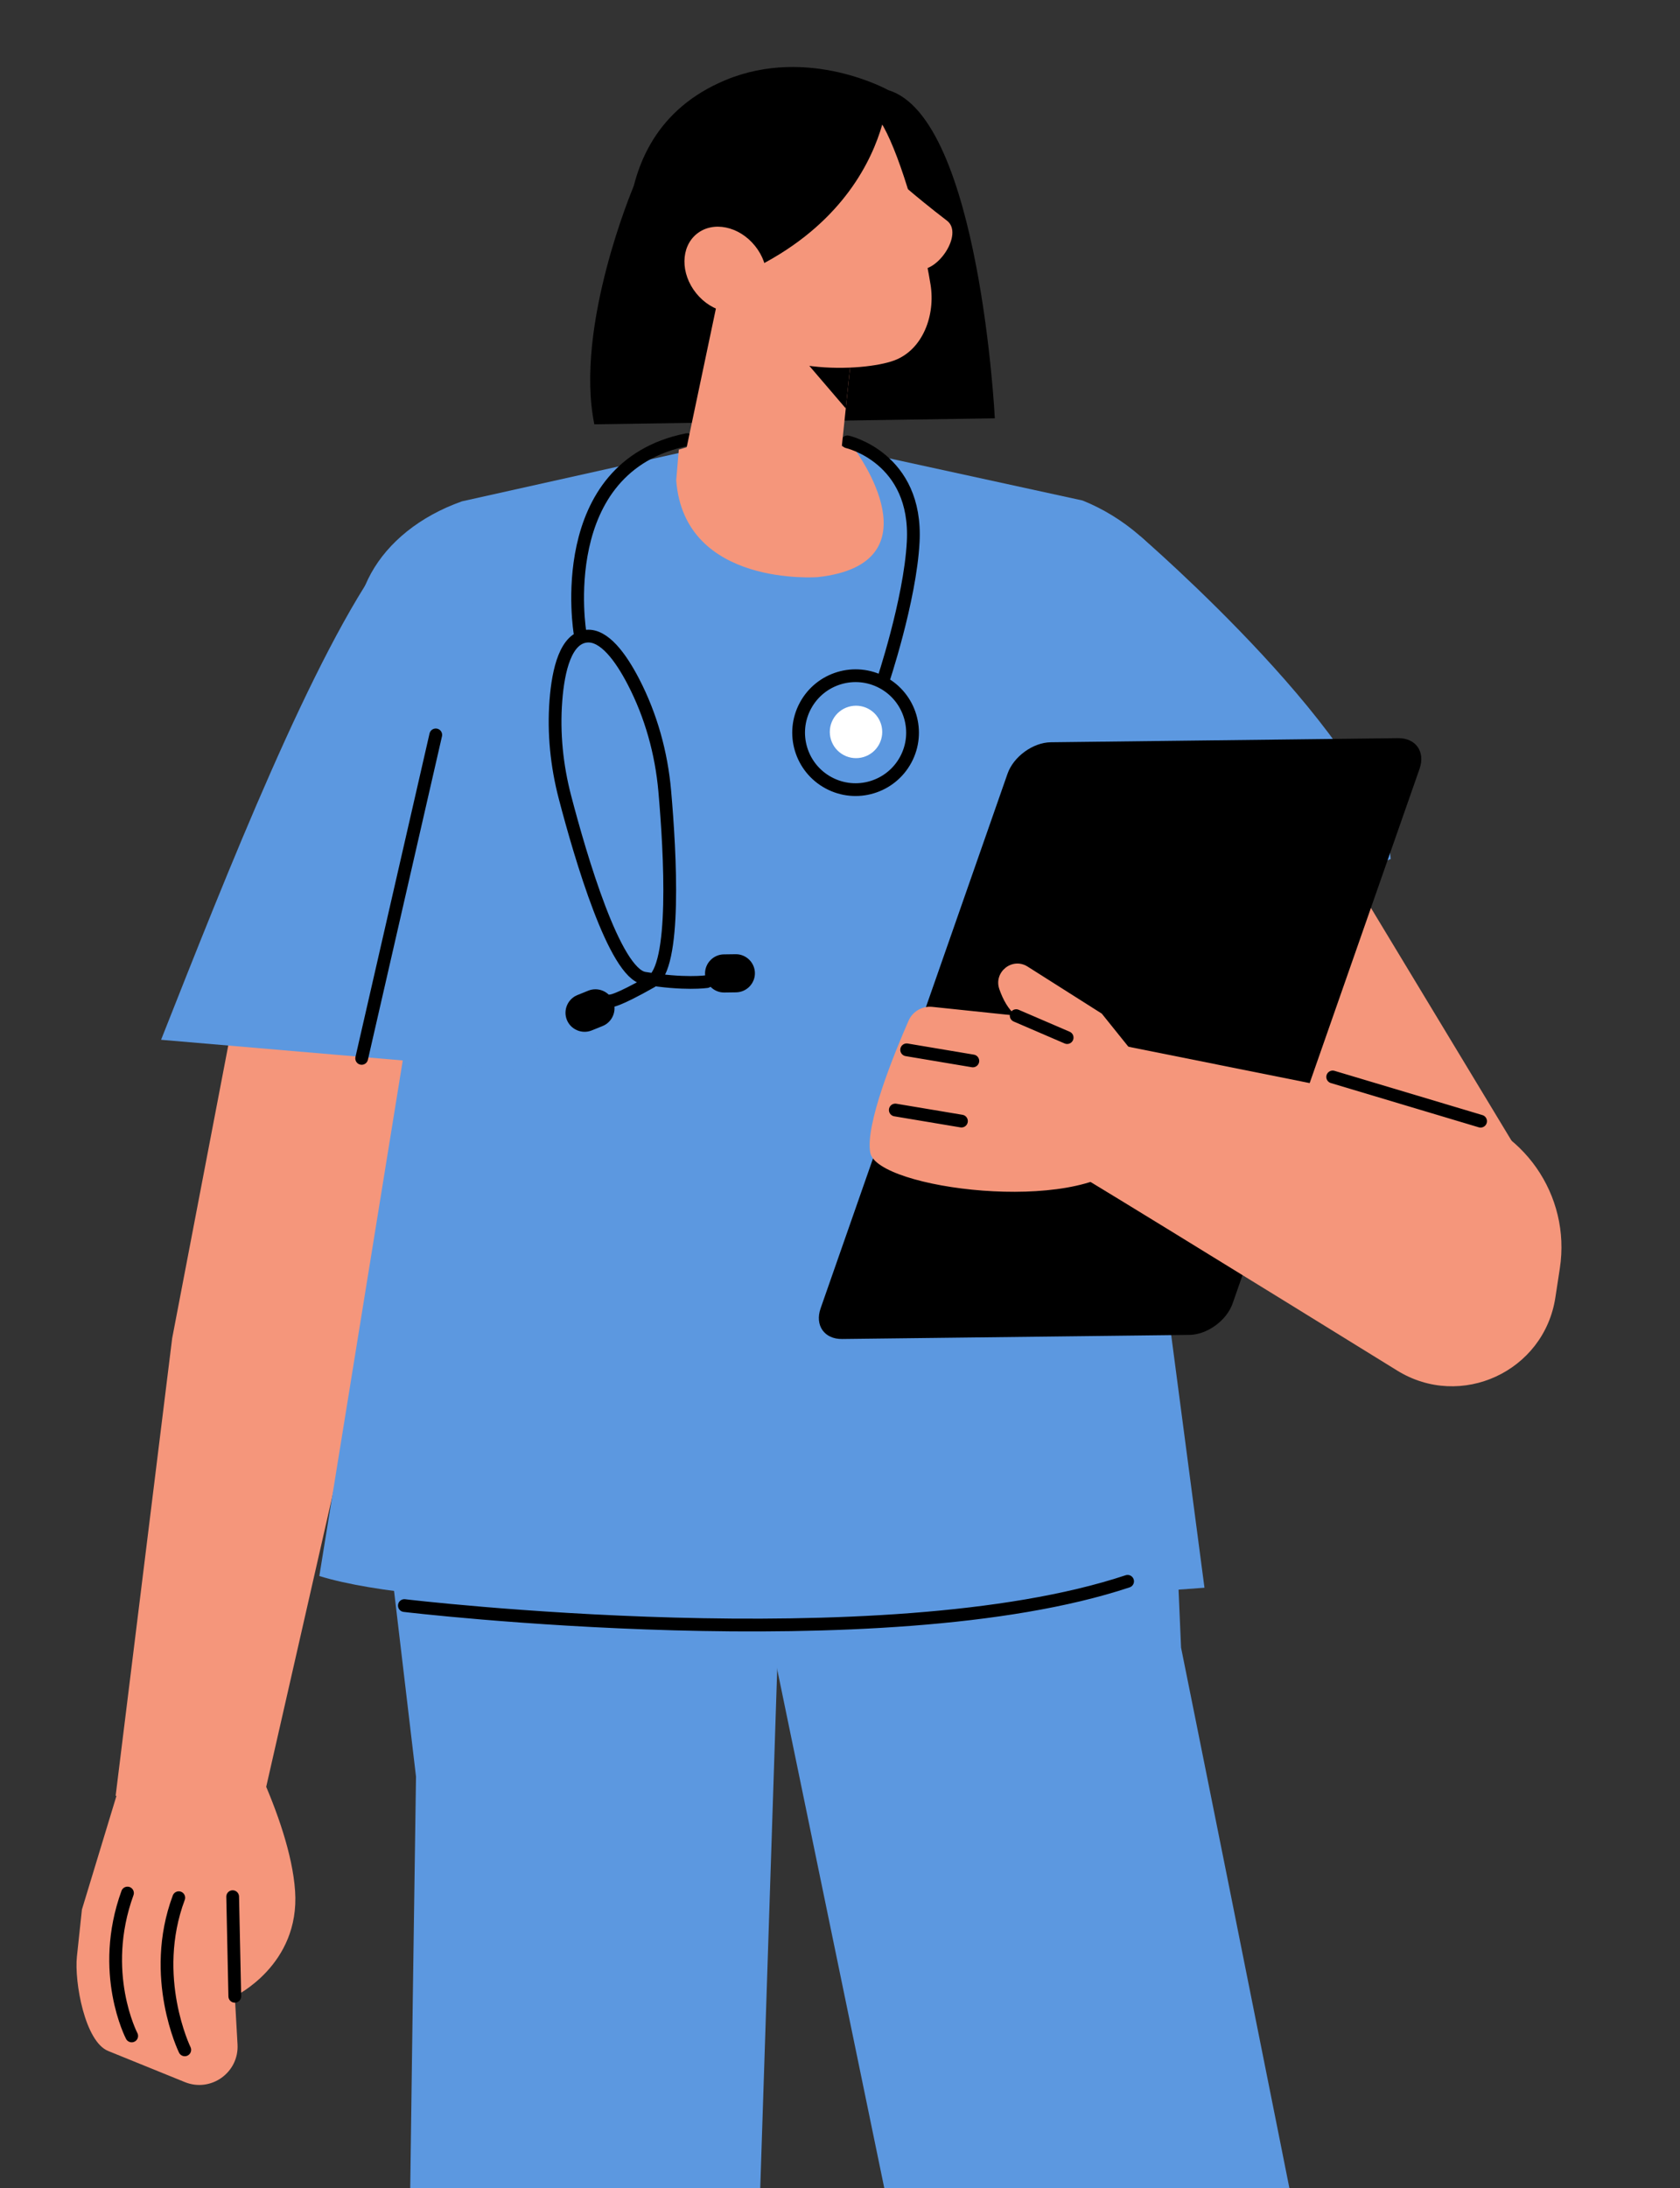
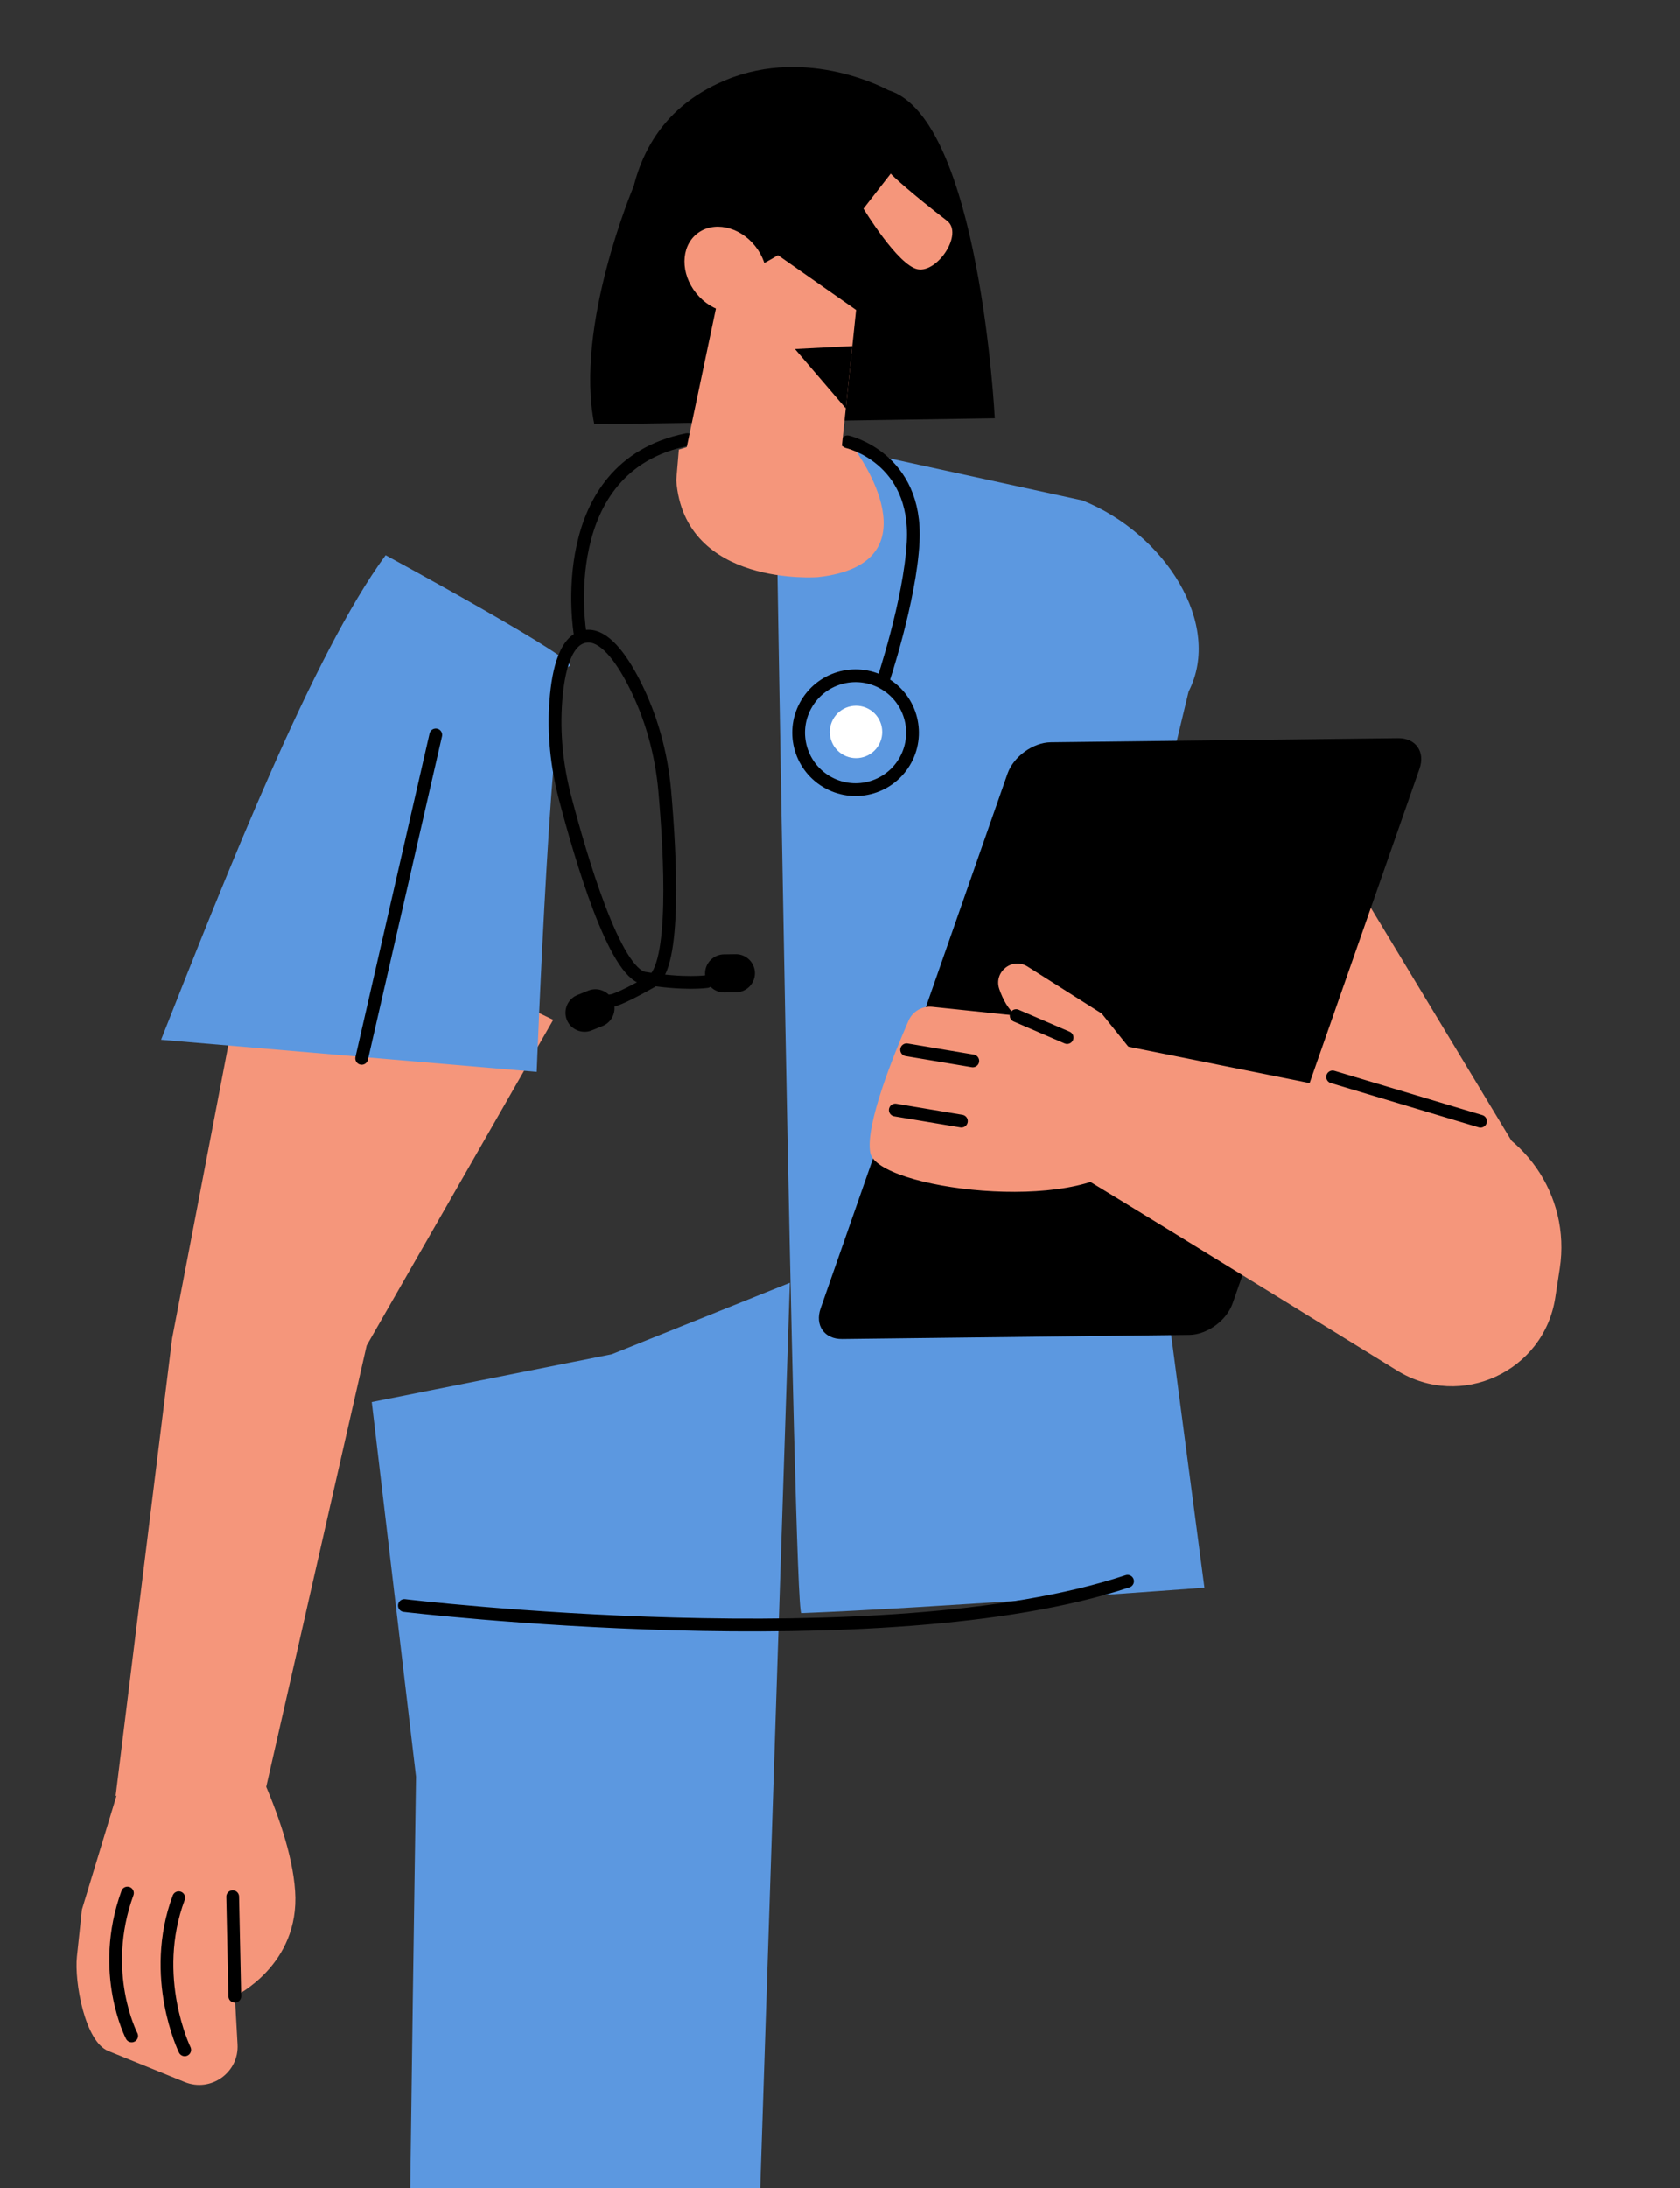
<svg xmlns="http://www.w3.org/2000/svg" width="527" height="686" viewBox="0 0 527 686" fill="none">
  <rect x="0" y="0" width="527" height="686" fill="#333333" stroke="none" />
  <g clip-path="url(#clip0_406_195)">
    <path d="M198.804 58.317C198.804 58.317 180.139 102.18 186.435 133.025L312.07 131.147C312.07 131.147 307.345 36.905 278.69 28.277L198.796 58.317H198.804Z" fill="black" />
    <path d="M37.236 560.695L25.699 598.648L24.127 613.377C23.287 621.257 26.614 640.158 34.009 643.018L57.981 652.743C66.158 656.059 75.008 649.742 74.509 640.931L73.66 625.828C73.66 625.828 94.156 616.103 92.567 592.821C90.978 569.531 72.579 537.912 72.579 537.912L37.245 560.687L37.236 560.695Z" fill="#F5967B" />
    <path d="M81.612 275.543L54.005 419.565L36.271 563.006L83.501 560.196L115.009 421.826L173.542 319.73L81.612 275.543Z" fill="#F5967B" />
    <path fill-rule="evenodd" clip-rule="evenodd" d="M480.508 368.122L417.55 263.947L374.388 312.639L431.233 385.103L480.508 368.122Z" fill="#F5967B" />
    <path fill-rule="evenodd" clip-rule="evenodd" d="M247.764 402.161L236.418 749.104L247.764 1021.31H126.563C123.768 1001.74 130.497 556.964 130.497 556.964L116.606 439.548L191.9 424.562L247.755 402.152L247.764 402.161Z" fill="#5C98E0" />
-     <path fill-rule="evenodd" clip-rule="evenodd" d="M221.005 412.991L291.949 756.435L349.359 1022.79L469.021 1022.52C468.68 1002.88 370.487 516.525 370.487 516.525L367.168 440.088L284.354 430.961L221.005 412.982V412.991Z" fill="#5C98E0" />
-     <path fill-rule="evenodd" clip-rule="evenodd" d="M352.171 302.982L372.874 216.795C383.637 195.79 365.579 167.33 339.577 156.907L268.484 141.413L248.13 138.57L243.214 139.302C243.214 139.302 248.945 505.82 251.349 505.729C291.125 504.216 377.831 497.758 377.831 497.758L352.171 302.99V302.982Z" fill="#5C98E0" />
-     <path fill-rule="evenodd" clip-rule="evenodd" d="M135.862 273.622L114.984 211.24C105.485 189.803 118.319 166.613 144.904 157.17L220.589 140.314L244.22 137.695L249.086 138.618C249.086 138.618 264.374 506.117 261.97 505.934C222.335 502.901 135.122 504.837 100.17 494.09L135.862 273.622Z" fill="#5C98E0" />
+     <path fill-rule="evenodd" clip-rule="evenodd" d="M352.171 302.982L372.874 216.795C383.637 195.79 365.579 167.33 339.577 156.907L268.484 141.413L248.13 138.57L243.214 139.302C243.214 139.302 248.945 505.82 251.349 505.729C291.125 504.216 377.831 497.758 377.831 497.758L352.171 302.99Z" fill="#5C98E0" />
    <path fill-rule="evenodd" clip-rule="evenodd" d="M212.936 140.954L212.121 150.562C214.633 184.184 256.58 180.926 256.58 180.926C294.535 176.687 268.483 141.411 268.483 141.411L260.057 138.41L220.364 138.66L212.936 140.954Z" fill="#F5967B" />
-     <path fill-rule="evenodd" clip-rule="evenodd" d="M357.71 168.102C357.71 168.102 433.404 233.276 436.248 269.3C436.248 269.3 368.49 297.752 338.238 288.784L336.924 212.039L357.71 168.11V168.102Z" fill="#5C98E0" />
    <path d="M373.106 418.493L264.174 419.782C258.585 419.848 255.548 415.518 257.42 410.165L316.053 242.561C317.925 237.208 324.03 232.77 329.611 232.703L438.543 231.415C444.133 231.348 447.169 235.679 445.297 241.032L386.664 408.635C384.793 413.988 378.687 418.427 373.106 418.493Z" fill="black" />
    <path d="M360.264 335.989L345.616 317.769L322.359 303.032C317.543 299.981 311.612 304.728 313.483 310.105C314.64 313.414 316.32 316.522 318.765 318.409L292.481 315.658C289.303 315.325 286.284 317.079 285.003 320.005C280.594 330.063 271.253 352.838 273.017 361.457C275.312 372.678 337.813 380.807 353.36 364.15L360.264 335.981V335.989Z" fill="#F5967B" />
    <path fill-rule="evenodd" clip-rule="evenodd" d="M327.191 361.731C329.437 362.528 393.718 402.144 438.294 429.681C458.257 442.016 484.342 429.981 487.902 406.79L489.308 397.613C492.827 374.639 477.655 352.953 454.847 348.381L341.19 325.59L327.2 361.739L327.191 361.731Z" fill="#F5967B" />
    <path fill-rule="evenodd" clip-rule="evenodd" d="M120.956 174.061C98.165 205.039 71.265 273.547 50.528 325.979L168.369 336.045C168.369 336.045 173.102 209.636 178.517 208.888C183.932 208.14 120.965 174.061 120.965 174.061H120.956Z" fill="#5C98E0" />
    <path d="M275.778 233.335C273.641 237.341 268.65 238.846 264.649 236.709C260.648 234.573 259.134 229.586 261.272 225.588C263.418 221.581 268.4 220.077 272.401 222.213C276.402 224.349 277.916 229.337 275.778 233.335Z" fill="white" />
    <path d="M113.453 331.807L136.693 230.392M126.846 503.351C126.846 503.351 276.885 521.256 353.718 495.746M57.957 642.636C57.957 642.636 46.794 619.811 56.077 594.933M41.312 638.272C41.312 638.272 30.923 618.448 39.989 593.471M73.652 625.846L72.986 594.609M284.412 329.123L305.166 332.606M280.844 347.991L301.597 351.466M334.753 325.291L318.766 318.409M418.048 337.626L464.445 351.499M181.96 198.475C181.96 198.475 173.135 146.333 215.523 137.83M265.83 138.52C265.83 138.52 287.872 143.508 286.458 169.923C285.477 188.301 276.826 213.96 276.826 213.96M191.609 313.754C191.609 313.754 193.231 314.028 204.294 307.761C212.213 303.28 210.266 267.805 208.528 248.022C207.471 236.086 204.244 224.416 198.729 213.768C194.662 205.93 189.505 198.99 184.081 199.438C177.51 199.979 175.115 209.903 174.374 219.687C173.601 229.852 174.649 240.076 177.227 249.942C182.127 268.669 192.798 305.093 202.098 306.663C214.633 308.783 221.695 307.744 221.695 307.744M276.862 213.976C285.549 218.652 288.798 229.481 284.119 238.162C279.439 246.843 268.603 250.09 259.916 245.413C251.228 240.737 247.979 229.909 252.659 221.227C257.338 212.546 268.175 209.299 276.862 213.976Z" stroke="black" stroke-width="4" stroke-linecap="round" stroke-linejoin="round" />
    <path d="M185.604 323.046L189.023 321.667C192.075 320.436 193.564 316.937 192.341 313.886C191.11 310.836 187.609 309.348 184.556 310.57L181.137 311.95C178.085 313.18 176.596 316.679 177.818 319.73C179.049 322.78 182.551 324.268 185.604 323.046Z" fill="black" />
    <path d="M227.226 311.152L230.911 311.102C234.197 311.052 236.85 308.326 236.809 305.042C236.759 301.751 234.03 299.099 230.745 299.149L227.06 299.199C223.774 299.249 221.121 301.975 221.163 305.258C221.212 308.55 223.941 311.202 227.226 311.152Z" fill="black" />
    <path fill-rule="evenodd" clip-rule="evenodd" d="M279.421 54.418C279.613 54.85 286.483 61.084 297.072 69.197C302.329 73.228 294.153 85.588 287.906 84.416C281.659 83.244 270.862 65.406 270.862 65.406L279.421 54.418Z" fill="#F5967B" />
    <path fill-rule="evenodd" clip-rule="evenodd" d="M268.55 97.159C268.55 97.159 265.106 130.05 262.245 157.297C261.488 164.553 256.905 170.829 250.275 173.713C243.638 176.597 235.977 175.642 230.229 171.211C228.349 169.765 226.511 168.352 224.781 167.014C216.895 160.938 213.186 150.822 215.24 141.039C220.522 115.953 230.146 70.262 230.146 70.262L268.542 97.168L268.55 97.159Z" fill="#F5967B" />
    <path fill-rule="evenodd" clip-rule="evenodd" d="M267.361 108.512L265.315 128.053L249.369 109.434L267.361 108.512Z" fill="black" />
-     <path fill-rule="evenodd" clip-rule="evenodd" d="M213.261 63.495C209.909 54.401 214.484 44.311 223.475 40.961C233.074 37.387 245.177 32.873 254.776 29.291C263.768 25.941 272.427 31.219 277.126 39.681C282.674 49.672 289.171 72.281 291.907 89.254C293.454 98.821 289.503 109.652 280.512 113.001C270.913 116.575 238.739 118.055 229.564 101.738C222.577 89.32 218.194 76.877 213.261 63.486V63.495Z" fill="#F5967B" />
    <path d="M278.698 28.277C278.698 28.277 277.75 82.371 199.353 95.629C199.353 95.629 184.331 43.072 227.601 25.102C253.652 14.288 278.698 28.277 278.698 28.277Z" fill="black" />
    <path d="M236.637 95.703C241.731 91.601 241.818 83.263 236.832 77.079C231.845 70.895 223.674 69.207 218.58 73.308C213.486 77.409 213.399 85.748 218.385 91.932C223.371 98.116 231.543 99.804 236.637 95.703Z" fill="#F5967B" />
  </g>
  <defs>
    <clipPath id="clip0_406_195">
      <rect width="527" height="686" fill="white" />
    </clipPath>
  </defs>
</svg>